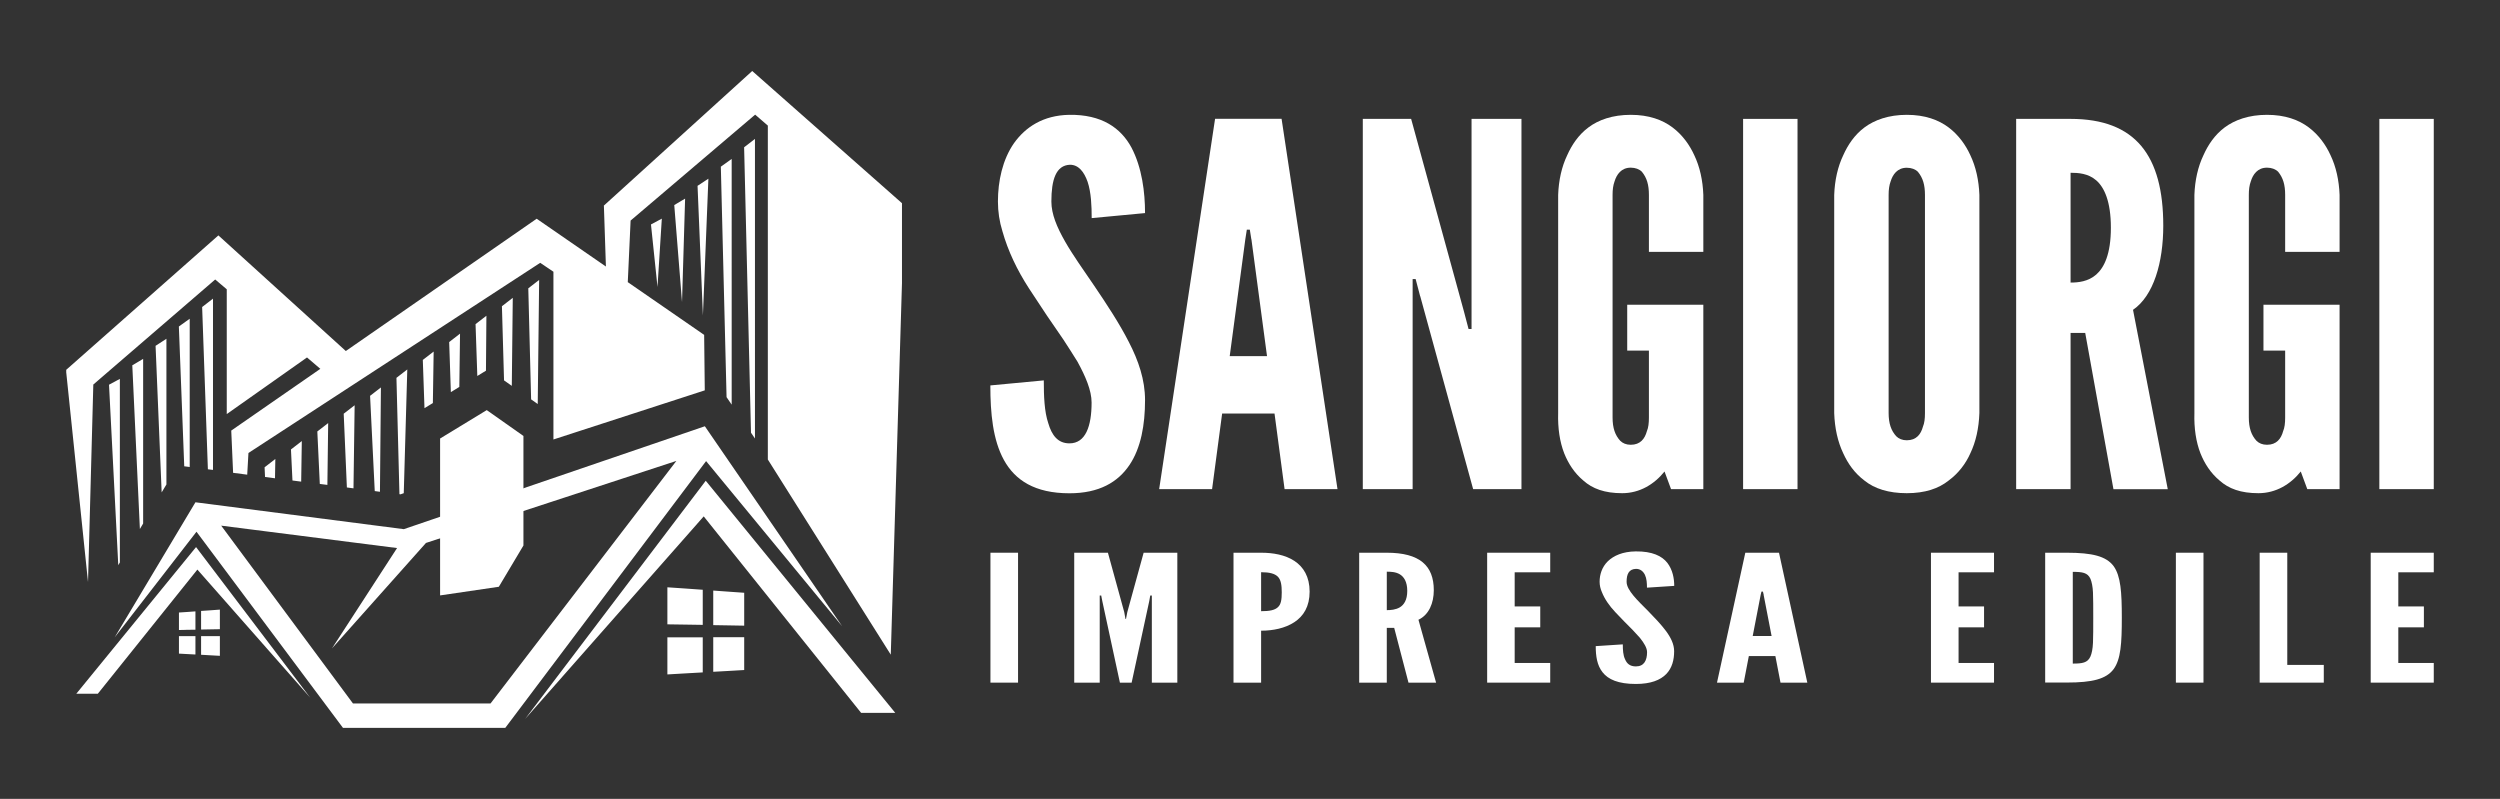
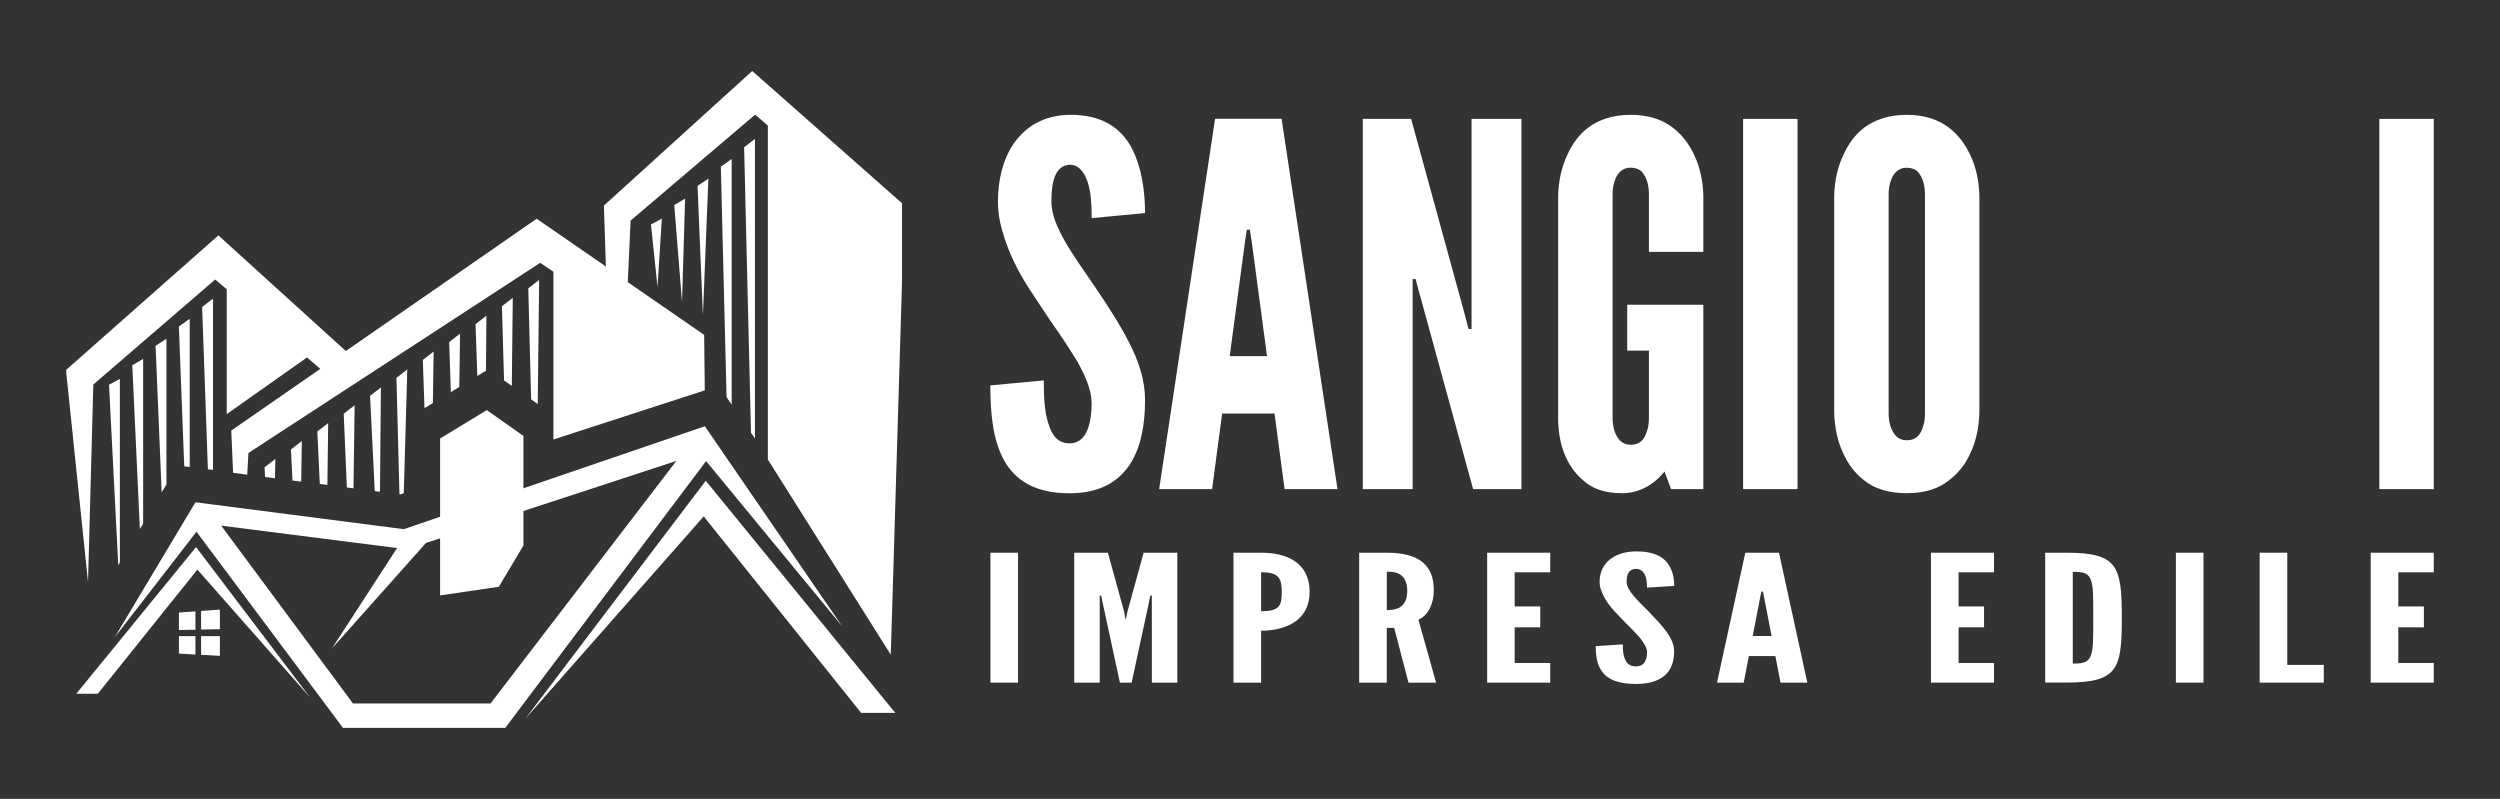
<svg xmlns="http://www.w3.org/2000/svg" id="Livello_1" data-name="Livello 1" viewBox="0 0 283.46 90.58">
  <rect x="0" y="0" width="283.46" height="90.58" fill="#333333" stroke="none" />
  <defs>
    <style>      .cls-1, .cls-2 {        fill: #fff;      }      .cls-2 {        fill-rule: evenodd;      }    </style>
  </defs>
  <g>
    <path class="cls-1" d="M30,52.98l.05,1.1,1.13,.15,.04-2.19-1.23,.95Zm2.99-2.03l.17,3.53,.99,.13,.07-4.6-1.23,.95Zm2.99-2.03l.28,5.95,.86,.11,.09-7.01-1.23,.95Zm2.99-2.02l.36,8.37,.75,.1,.13-9.42-1.23,.95Zm2.99-2.03l.53,10.81,.59,.08,.11-11.83-1.23,.95Zm-29.6-1.25l1.05,20.46,.18-.31v-20.81l-1.23,.66Zm32.59-.78l.34,13.19,.12,.02,.37-.13,.4-14.03-1.23,.95Zm-29.95-1.42l.86,18.56,.37-.62v-18.67l-1.23,.73Zm32.94-.61l.19,5.47,.95-.58,.09-5.84-1.23,.95Zm-30.3-1.59l.69,16.61,.54-.9v-16.52l-1.23,.8Zm33.29-.44l.19,5.68,.96-.59,.08-6.04-1.23,.95Zm-30.65-1.76l.61,15.85,.62,.08v-16.81l-1.23,.88Zm33.64-.27l.2,5.88,.98-.6,.05-6.23-1.23,.95Zm-31-1.93l.65,18.39,.58,.07v-19.42l-1.23,.95Zm33.99-.1l.24,8.41,.88,.62,.11-9.98-1.23,.95Zm2.99-2.03l.32,12.59,.75,.53,.16-14.07-1.23,.95Zm13.91-7.24l.74,7.09,.49-7.75-1.23,.66Zm2.64-2.2l.88,11.01,.35-11.74-1.23,.73Zm2.64-2.19l.61,14.7,.62-15.5-1.23,.81Zm2.64-2.2l.65,26.17,.58,.85V18.02l-1.23,.88Zm2.64-2.2l.78,32.4,.45,.66V15.75l-1.23,.95Zm-15.9,6.63l.23,6.93-7.85-5.42-21.64,15-14.45-13.11L7.51,41.93v.29l2.47,23.78,.6-22.4,13.82-11.91,1.31,1.11v14.15l9.1-6.42,1.51,1.29-10.1,7,.21,4.79,1.6,.21,.14-2.46L61.25,29.8l1.5,1.01v19.02l17.16-5.57-.07-6.29-8.66-5.98,.32-6.98,14.12-12.01,1.44,1.24V52.1l13.94,22.13,1.27-42.13v-9.06l-16.98-14.99-16.84,15.28Z" />
    <path class="cls-1" d="M48.3,61.56l28.39-9.3-21.07,27.5h-15.6l-14.94-20.16,19.94,2.54-7.38,11.38,10.66-11.96Zm-2.5-1.56l-23.64-3.05-9.16,15.32,9.28-11.98,16.61,22.24h18.4l22.77-30.25,15.43,18.73-15.57-22.68-34.11,11.66Z" />
    <g>
-       <path class="cls-2" d="M75.67,66.59c.7,.05,1.39,.1,2.06,.14,.66,.05,1.31,.09,1.95,.14v3.98c-.64-.01-1.29-.02-1.95-.03-.67-.01-1.36-.02-2.06-.03v-4.2Zm0,5.67c.7,0,1.39,0,2.06,0,.66,0,1.31,0,1.95,0v3.98c-.64,.04-1.29,.07-1.95,.11-.67,.04-1.36,.08-2.06,.12v-4.19Zm5.2-.01c.61,0,1.21,0,1.8,0,.58,0,1.15,0,1.71,0v3.72c-.56,.03-1.13,.06-1.71,.1-.59,.03-1.19,.07-1.8,.1v-3.91Zm0-5.29c.61,.04,1.21,.08,1.8,.13,.58,.04,1.15,.08,1.71,.12v3.73c-.56,0-1.13-.02-1.71-.03-.59,0-1.19-.02-1.8-.03v-3.92" />
      <path class="cls-2" d="M24.93,69.12c-.37,.03-.74,.05-1.09,.08-.35,.03-.7,.05-1.04,.07v2.11c.34,0,.69-.01,1.04-.02,.36,0,.72-.01,1.09-.02v-2.23Zm0,3.01c-.37,0-.74,0-1.09,0-.35,0-.7,0-1.04,0v2.11c.34,.02,.69,.04,1.04,.06,.36,.02,.72,.04,1.09,.06v-2.23Zm-2.77,0c-.32,0-.64,0-.96,0-.31,0-.61,0-.91,0v1.98c.3,.02,.6,.03,.91,.05,.31,.02,.63,.04,.96,.05v-2.08Zm0-2.81c-.32,.02-.64,.05-.96,.07-.31,.02-.61,.04-.91,.06v1.98c.3,0,.6,0,.91-.02,.31,0,.63,0,.96-.01v-2.08" />
      <polygon class="cls-2" points="79.79 58.55 59.54 81.52 80.02 54.51 101.51 80.83 97.64 80.83 79.79 58.55" />
      <polygon class="cls-2" points="22.38 64.58 35.17 79.1 22.23 62.03 8.65 78.66 11.09 78.66 22.38 64.58" />
      <polygon class="cls-2" points="49.9 67.51 56.56 66.53 59.35 61.85 59.35 49.43 55.19 46.5 49.9 49.72 49.9 67.51" />
    </g>
  </g>
  <g>
    <g>
      <path class="cls-1" d="M123.78,24.73c0-1.37-.06-2.91-.46-4.11-.4-1.14-1.03-1.94-2-1.94-1.6,.06-2.11,1.71-2.11,4.17,0,1.43,.63,2.91,1.54,4.51,.91,1.6,2.11,3.26,3.31,5.03,1.43,2.11,2.86,4.28,3.94,6.4,1.09,2.11,1.83,4.28,1.83,6.57,0,2.8-.46,5.43-1.77,7.37-1.31,1.94-3.43,3.2-6.8,3.2-3.94,0-6.17-1.49-7.43-3.77-1.26-2.29-1.54-5.31-1.54-8.46l6.06-.57c0,1.77,.06,3.54,.51,4.86,.4,1.37,1.09,2.28,2.4,2.28,1.83,0,2.51-1.94,2.51-4.63,0-1.37-.69-2.97-1.6-4.63-.51-.8-1.03-1.66-1.6-2.51-1.2-1.71-2.51-3.66-3.88-5.77s-2.4-4.28-3.03-6.51c-.34-1.09-.51-2.23-.51-3.37,0-2.29,.51-4.74,1.83-6.63,1.31-1.83,3.31-3.14,6.23-3.2,3.71-.06,5.88,1.49,7.08,3.71,1.2,2.28,1.54,5.08,1.54,7.43l-6.05,.57Z" />
      <path class="cls-1" d="M131.43,55.46l6.34-41.99h7.54l6.34,41.99h-6l-1.14-8.57h-5.94l-1.14,8.57h-6Zm10.45-28.33l-.17-1.09h-.34l-.17,1.09-1.77,13.25h4.23l-1.77-13.25Z" />
      <path class="cls-1" d="M161.02,33.58l-.51-1.94h-.34v23.82h-5.65V13.48h5.48l6,21.88,.51,1.94h.34V13.48h5.66V55.46h-5.48l-6-21.88Z" />
      <path class="cls-1" d="M186.96,28.56v-6.46c0-1.14-.23-1.94-.8-2.63-.29-.29-.74-.46-1.26-.46-1.09,0-1.6,.8-1.83,1.54-.17,.46-.23,.97-.23,1.54v25.25c0,1.2,.29,2,.86,2.63,.29,.29,.69,.46,1.2,.46,1.09,0,1.6-.69,1.83-1.54,.17-.4,.23-.91,.23-1.54v-7.6h-2.46v-5.2h8.63v20.91h-3.66l-.74-2c-1.14,1.43-2.8,2.46-4.8,2.46s-3.37-.51-4.4-1.43c-1.03-.86-1.71-1.94-2.17-3.08-.51-1.31-.74-2.86-.69-4.57V22.1c.06-1.66,.4-3.2,1.03-4.51,.51-1.14,1.26-2.29,2.4-3.14,1.14-.86,2.74-1.43,4.8-1.43s3.6,.57,4.74,1.43,1.94,2,2.46,3.14c.63,1.31,.97,2.86,1.03,4.51v6.46h-6.17Z" />
      <path class="cls-1" d="M197.64,13.48h6.17V55.46h-6.17V13.48Z" />
      <path class="cls-1" d="M224.43,46.84c-.06,1.71-.4,3.26-1.03,4.57-.51,1.14-1.31,2.23-2.46,3.08-1.14,.91-2.68,1.43-4.74,1.43s-3.66-.51-4.8-1.43c-1.14-.86-1.88-1.94-2.4-3.08-.63-1.31-.97-2.86-1.03-4.57V22.1c.06-1.66,.4-3.2,1.03-4.51,.51-1.14,1.26-2.29,2.4-3.14s2.74-1.43,4.8-1.43,3.6,.57,4.74,1.43c1.14,.86,1.94,2,2.46,3.14,.63,1.31,.97,2.86,1.03,4.51v24.73Zm-6.17-24.73c0-1.14-.23-1.94-.8-2.63-.29-.29-.74-.46-1.26-.46-1.09,0-1.6,.8-1.83,1.54-.17,.46-.23,.97-.23,1.54v24.73c0,1.2,.29,2,.86,2.63,.29,.29,.69,.46,1.2,.46,1.09,0,1.6-.69,1.83-1.54,.17-.4,.23-.91,.23-1.54V22.1Z" />
-       <path class="cls-1" d="M239.63,55.46l-3.2-17.71h-1.66v17.71h-6.17V13.48h6.17c7.37,0,10.51,4.17,10.51,12.11,0,4.17-1.09,7.94-3.43,9.54l3.94,20.34h-6.17Zm-4.86-23.42c.86,0,2-.11,2.91-.91s1.66-2.34,1.66-5.31-.74-4.57-1.66-5.37-2.06-.86-2.91-.86v12.45Z" />
-       <path class="cls-1" d="M259.1,28.56v-6.46c0-1.14-.23-1.94-.8-2.63-.29-.29-.74-.46-1.26-.46-1.09,0-1.6,.8-1.83,1.54-.17,.46-.23,.97-.23,1.54v25.25c0,1.2,.29,2,.86,2.63,.29,.29,.69,.46,1.2,.46,1.09,0,1.6-.69,1.83-1.54,.17-.4,.23-.91,.23-1.54v-7.6h-2.46v-5.2h8.63v20.91h-3.66l-.74-2c-1.14,1.43-2.8,2.46-4.8,2.46s-3.37-.51-4.4-1.43c-1.03-.86-1.71-1.94-2.17-3.08-.51-1.31-.74-2.86-.69-4.57V22.1c.06-1.66,.4-3.2,1.03-4.51,.51-1.14,1.26-2.29,2.4-3.14s2.74-1.43,4.8-1.43,3.6,.57,4.74,1.43c1.14,.86,1.94,2,2.46,3.14,.63,1.31,.97,2.86,1.03,4.51v6.46h-6.17Z" />
      <path class="cls-1" d="M269.78,13.48h6.17V55.46h-6.17V13.48Z" />
    </g>
    <g>
      <path class="cls-1" d="M139.86,62.67h3.13c1.36,0,2.72,.24,3.76,.92,1.04,.68,1.74,1.8,1.74,3.49s-.69,2.78-1.74,3.47c-1.04,.68-2.4,.96-3.76,.96v5.89h-3.13v-14.73Zm3.13,6.63c.96,0,1.56-.12,1.91-.46,.35-.32,.43-.86,.43-1.68s-.09-1.4-.43-1.76c-.35-.36-.95-.52-1.91-.52v4.43Z" />
      <path class="cls-1" d="M159.7,77.4l-1.62-6.21h-.84v6.21h-3.13v-14.73h3.13c3.73,0,5.33,1.46,5.33,4.25,0,1.46-.55,2.79-1.74,3.35l2,7.13h-3.13Zm-2.46-8.22c.43,0,1.01-.04,1.48-.32,.46-.28,.84-.82,.84-1.86s-.38-1.6-.84-1.88c-.46-.28-1.04-.3-1.48-.3v4.37Z" />
      <polygon class="cls-1" points="168.62 62.67 175.77 62.67 175.77 64.89 171.74 64.89 171.74 68.76 174.64 68.76 174.64 71.13 171.74 71.13 171.74 75.17 175.77 75.17 175.77 77.4 168.62 77.4 168.62 62.67" />
      <path class="cls-1" d="M186.74,66.62c0-.48-.03-1.02-.23-1.44-.2-.4-.52-.68-1.01-.68-.81,.02-1.07,.6-1.07,1.46,0,.5,.32,1.02,.78,1.58,.46,.56,1.07,1.14,1.68,1.76,.72,.74,1.45,1.5,2,2.24s.93,1.5,.93,2.3c0,.98-.23,1.9-.9,2.59-.67,.68-1.74,1.12-3.45,1.12-2,0-3.13-.52-3.76-1.32-.64-.8-.78-1.86-.78-2.97l3.07-.2c0,.62,.03,1.24,.26,1.7,.2,.48,.55,.8,1.22,.8,.93,0,1.27-.68,1.27-1.62,0-.48-.35-1.04-.81-1.62-.26-.28-.52-.58-.81-.88-.61-.6-1.27-1.28-1.97-2.02-.7-.74-1.22-1.5-1.53-2.28-.17-.38-.26-.78-.26-1.18,0-.8,.26-1.66,.93-2.32,.67-.64,1.68-1.1,3.16-1.12,1.88-.02,2.98,.52,3.59,1.3,.61,.8,.78,1.78,.78,2.61l-3.07,.2Z" />
      <path class="cls-1" d="M194.68,77.4l3.21-14.73h3.82l3.21,14.73h-3.04l-.58-3.01h-3.01l-.58,3.01h-3.04Zm5.3-9.94l-.09-.38h-.17l-.09,.38-.9,4.65h2.14l-.9-4.65Z" />
      <polygon class="cls-1" points="218.94 62.67 226.09 62.67 226.09 64.89 222.07 64.89 222.07 68.76 224.96 68.76 224.96 71.13 222.07 71.13 222.07 75.17 226.09 75.17 226.09 77.4 218.94 77.4 218.94 62.67" />
      <path class="cls-1" d="M231.89,77.4v-14.73h2.46c2.9,0,4.46,.4,5.3,1.52,.81,1.12,.93,2.97,.93,5.85s-.11,4.71-.93,5.83c-.84,1.12-2.4,1.52-5.3,1.52h-2.46Zm3.13-2.16c1.07,0,1.68-.08,2-.8,.15-.34,.26-.86,.29-1.56,.03-.7,.03-1.64,.03-2.85s0-2.14-.03-2.85c-.03-.68-.14-1.2-.29-1.56-.32-.7-.93-.78-2-.78v10.4Z" />
      <rect class="cls-1" x="246.71" y="62.67" width="3.13" height="14.73" />
      <polygon class="cls-1" points="256.21 62.67 259.34 62.67 259.34 75.39 263.48 75.39 263.48 77.4 256.21 77.4 256.21 62.67" />
      <polygon class="cls-1" points="268.8 62.67 275.95 62.67 275.95 64.89 271.93 64.89 271.93 68.76 274.83 68.76 274.83 71.13 271.93 71.13 271.93 75.17 275.95 75.17 275.95 77.4 268.8 77.4 268.8 62.67" />
      <polygon class="cls-1" points="126.98 77.4 124.98 68.14 124.86 67.52 124.69 67.52 124.69 77.4 121.8 77.4 121.8 62.67 125.62 62.67 127.47 69.4 127.61 70.18 127.67 70.18 127.82 69.4 129.67 62.67 133.49 62.67 133.49 77.4 130.6 77.4 130.6 67.52 130.42 67.52 130.31 68.14 128.31 77.4 126.98 77.4" />
      <rect class="cls-1" x="112.3" y="62.67" width="3.13" height="14.73" />
    </g>
  </g>
</svg>